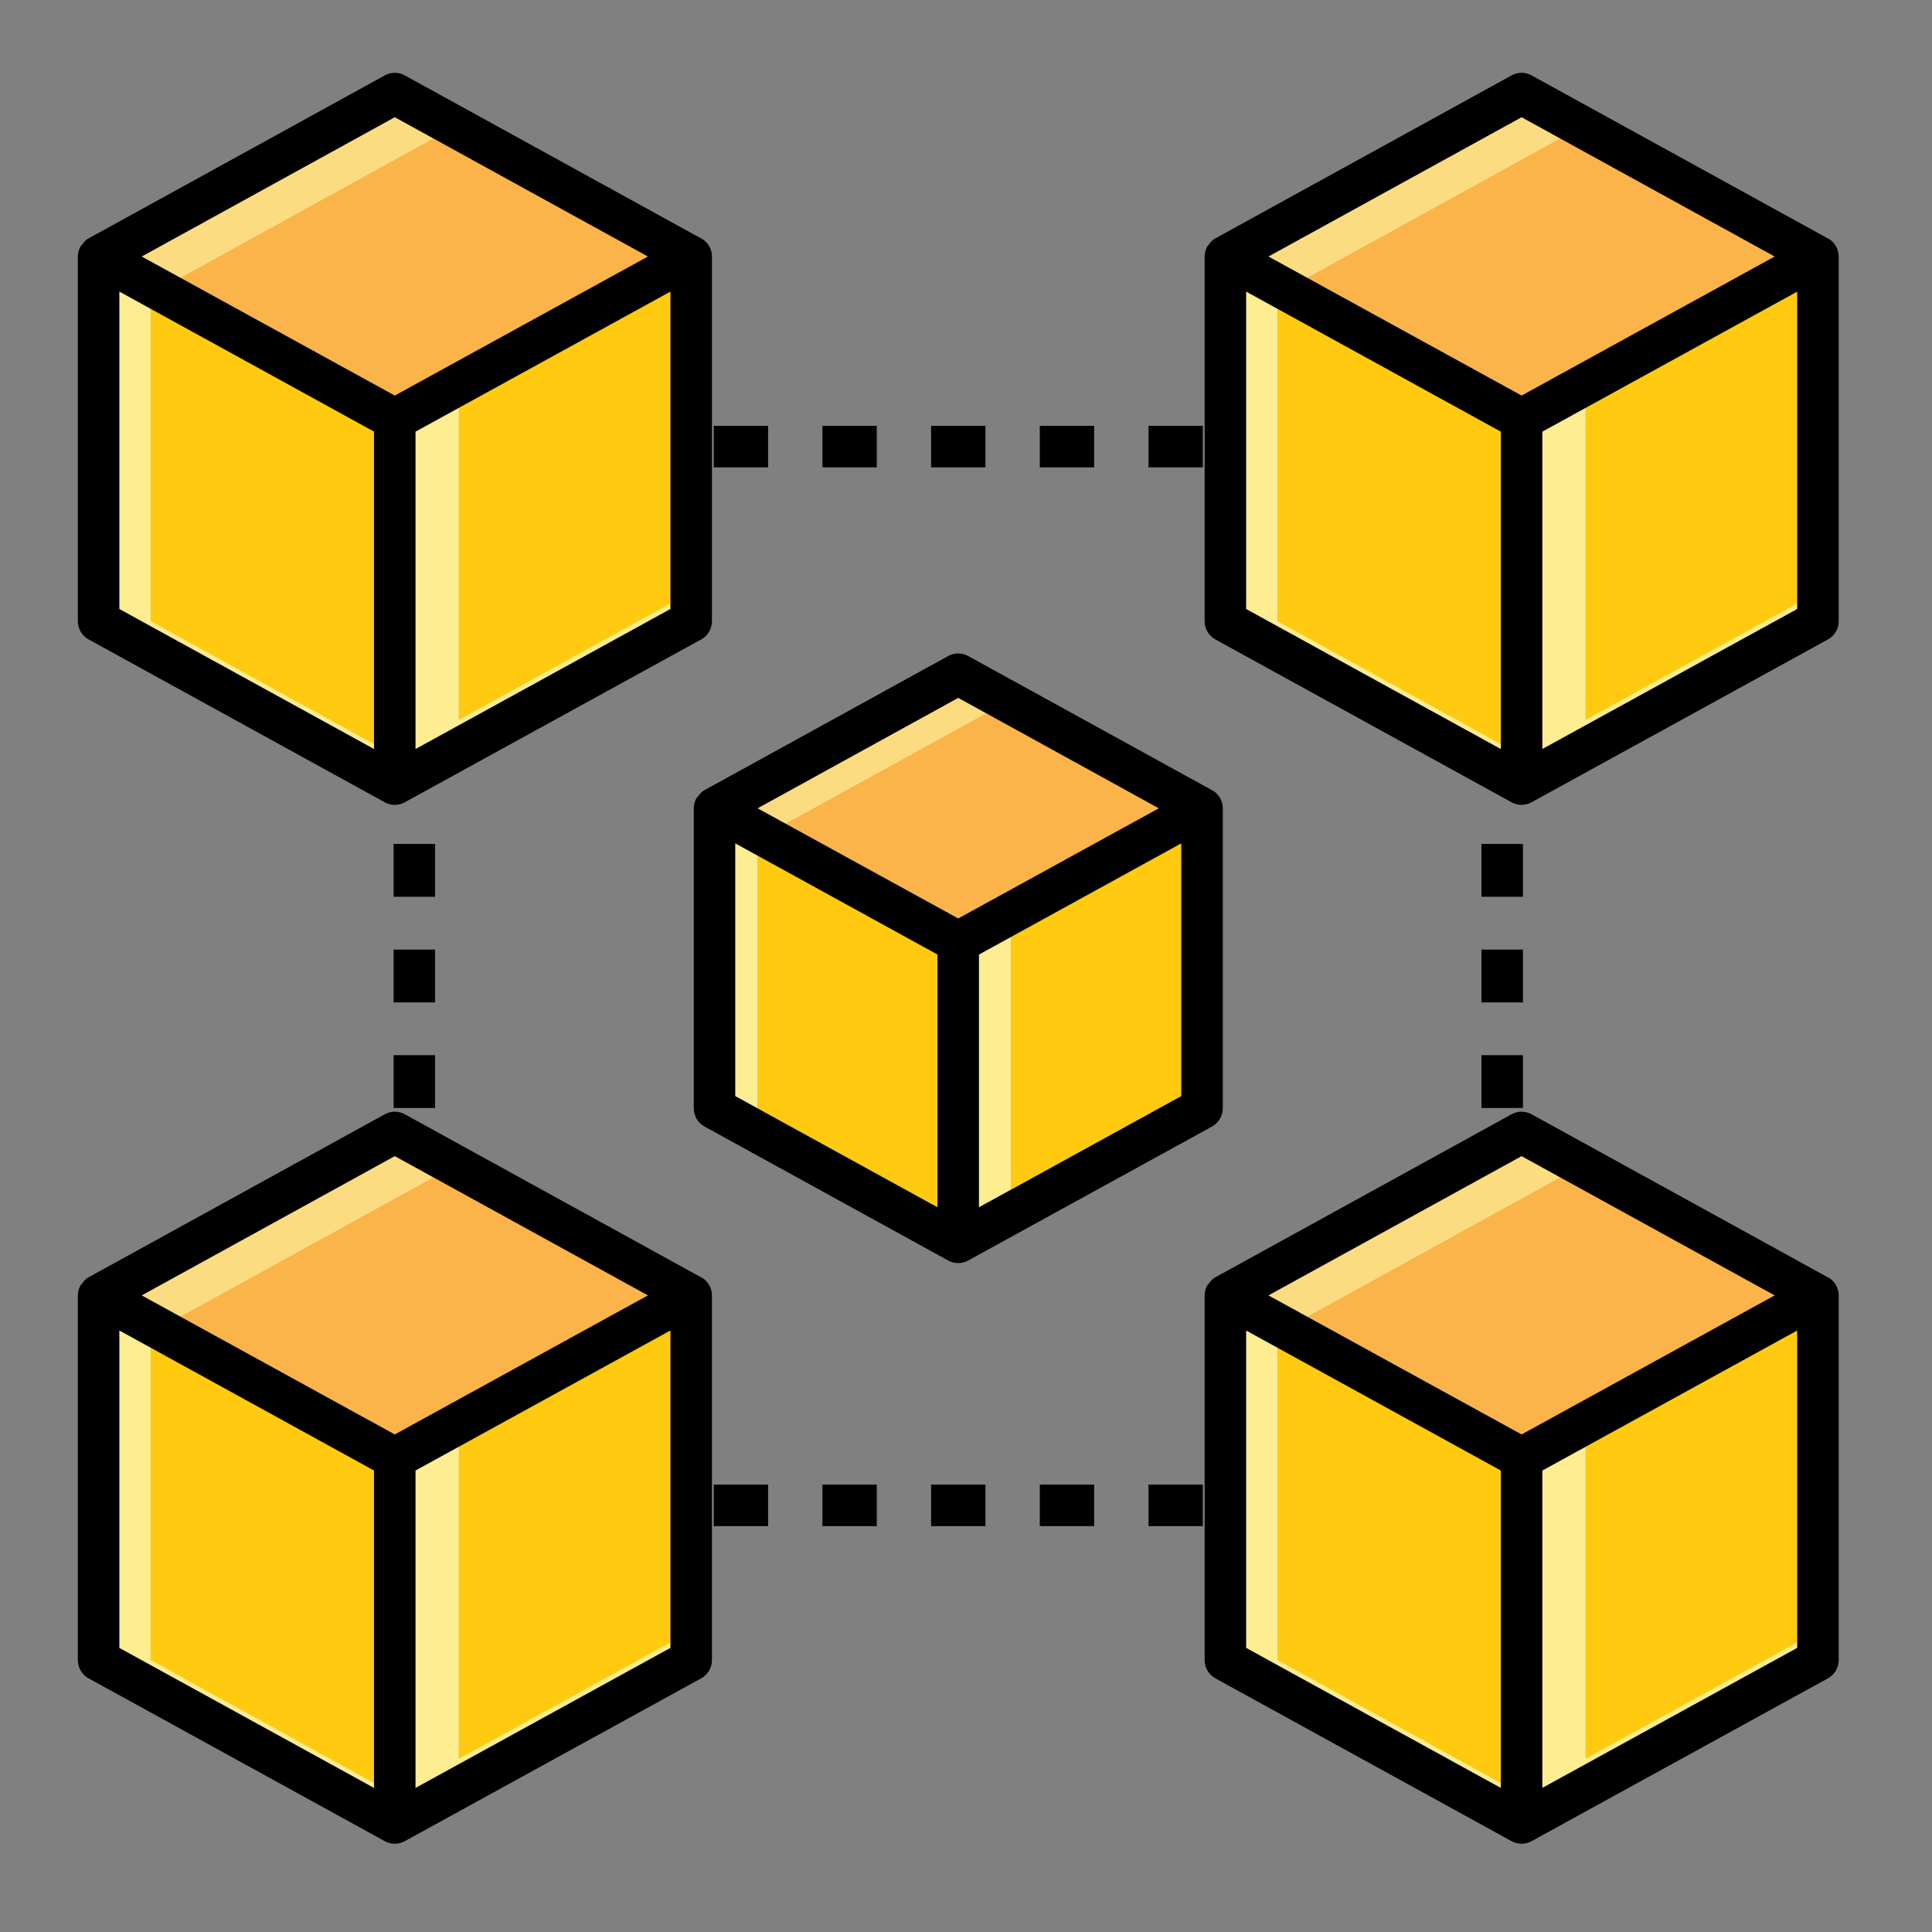
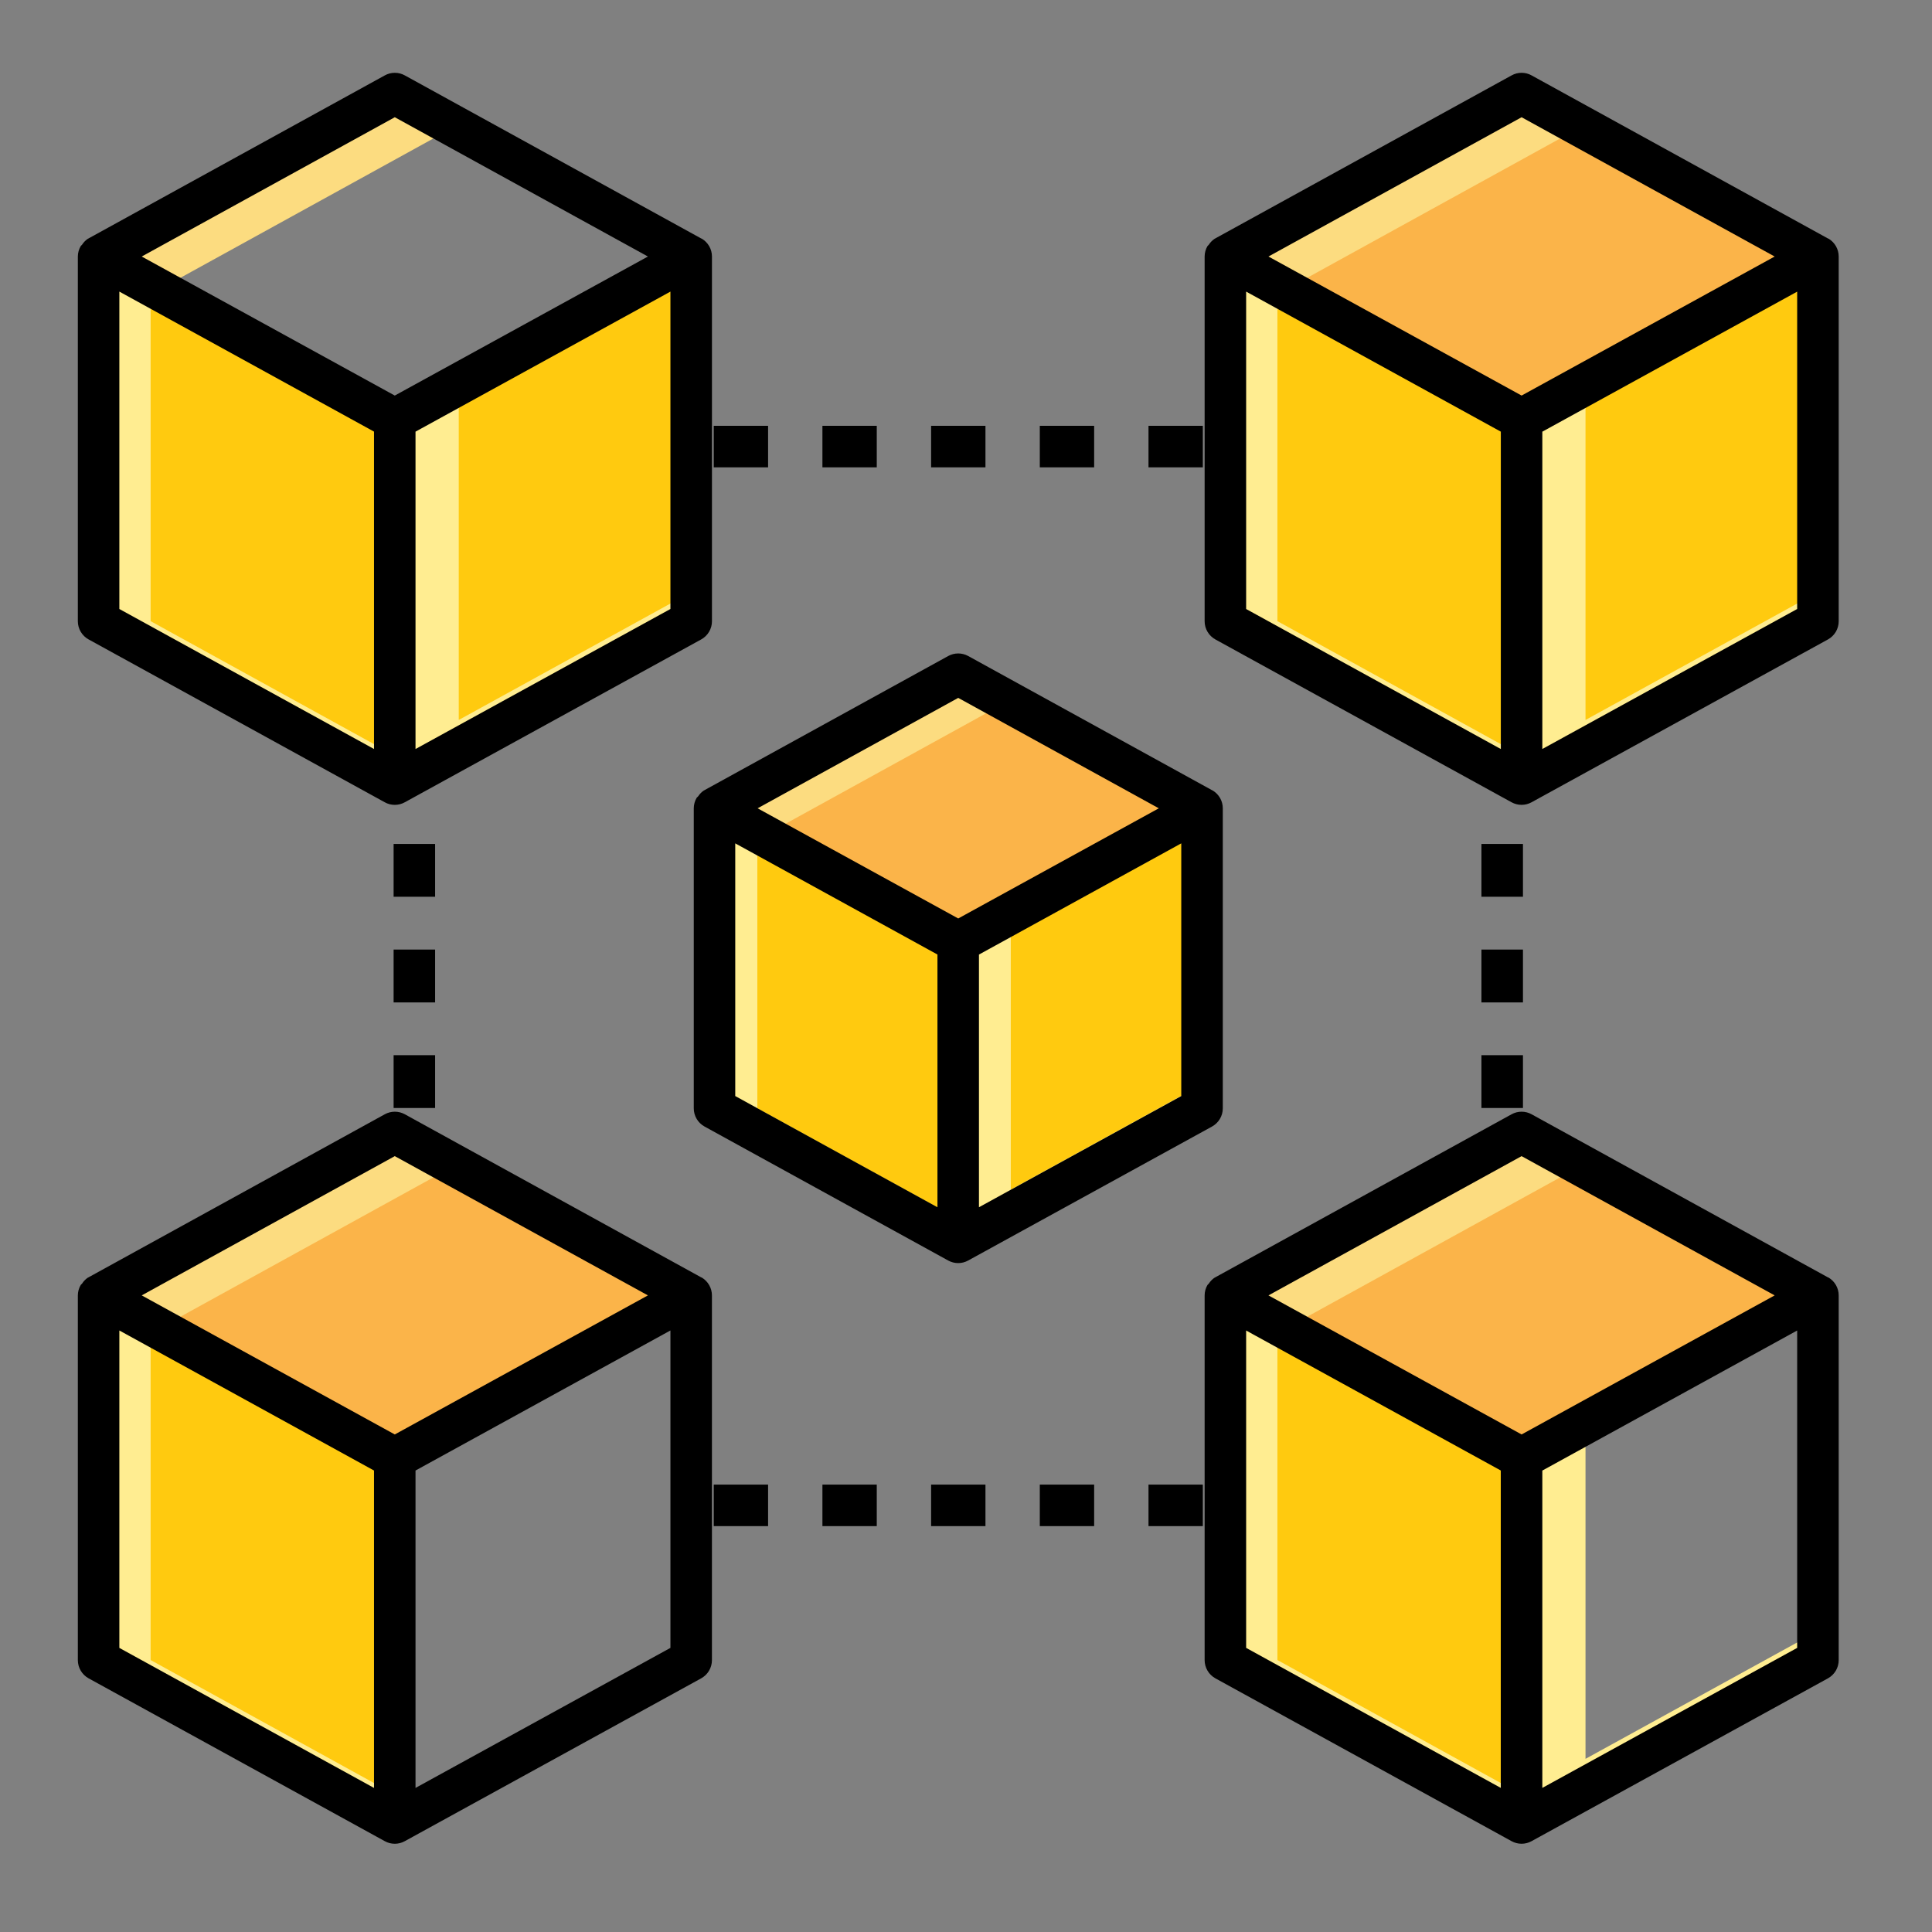
<svg xmlns="http://www.w3.org/2000/svg" width="85" height="85" viewBox="0 0 85 85" fill="none">
  <rect x="0" y="0" width="85" height="85" fill="#808080" stroke="none" />
  <path d="M52.884 35.562V48.763L42.157 54.657V41.456L52.884 35.562Z" fill="#FFCA0F" />
  <path d="M52.884 47.708V48.759L42.161 54.659V41.459L44.471 40.187V52.335L52.884 47.708Z" fill="#FFED91" />
  <path d="M42.156 41.456V54.657L31.436 48.763V35.562L42.156 41.456Z" fill="#FFCA0F" />
  <path d="M42.161 53.627V54.659L31.438 48.76V35.56L33.32 36.591V48.76L42.161 53.627Z" fill="#FFED91" />
  <path d="M52.877 35.563L42.157 41.452L31.438 35.563L42.157 29.664L52.877 35.563Z" fill="#FBB449" />
  <path d="M52.874 35.56L52.238 35.91L43.694 31.212L33.618 36.761L31.438 35.56L42.161 29.66L52.874 35.56Z" fill="#FCDC80" />
-   <path d="M79.982 56.993V73.041L66.942 80.205V64.157L79.982 56.993Z" fill="#FFCA0F" />
  <path d="M79.983 71.758V73.036L66.947 80.207V64.161L69.756 62.615V77.382L79.983 71.758Z" fill="#FFED91" />
  <path d="M66.943 64.157V80.205L53.912 73.041V56.993L66.943 64.157Z" fill="#FFCA0F" />
  <path d="M66.948 78.952V80.206L53.913 73.035V56.99L56.201 58.244V73.035L66.948 78.952Z" fill="#FFED91" />
  <path d="M79.974 56.994L66.943 64.152L53.913 56.994L66.943 49.823L79.974 56.994Z" fill="#FBB449" />
  <path d="M79.971 56.991L79.196 57.417L68.811 51.707L56.563 58.452L53.913 56.991L66.948 49.82L79.971 56.991Z" fill="#FCDC80" />
-   <path d="M30.409 56.993V73.041L17.369 80.205V64.157L30.409 56.993Z" fill="#FFCA0F" />
-   <path d="M30.409 71.758V73.036L17.374 80.207V64.161L20.183 62.615V77.382L30.409 71.758Z" fill="#FFED91" />
  <path d="M17.369 64.157V80.205L4.338 73.041V56.993L17.369 64.157Z" fill="#FFCA0F" />
  <path d="M17.374 78.952V80.206L4.339 73.035V56.99L6.627 58.244V73.035L17.374 78.952Z" fill="#FFED91" />
  <path d="M30.4 56.994L17.369 64.152L4.339 56.994L17.369 49.823L30.4 56.994Z" fill="#FBB449" />
  <path d="M30.396 56.991L29.622 57.417L19.238 51.707L6.99 58.452L4.339 56.991L17.374 49.82L30.396 56.991Z" fill="#FCDC80" />
  <path d="M79.982 11.286V27.334L66.942 34.498V18.451L79.982 11.286Z" fill="#FFCA0F" />
  <path d="M79.983 26.051V27.329L66.947 34.499V18.454L69.756 16.908V31.675L79.983 26.051Z" fill="#FFED91" />
  <path d="M66.943 18.451V34.498L53.912 27.334V11.286L66.943 18.451Z" fill="#FFCA0F" />
  <path d="M66.948 33.245V34.499L53.913 27.328V11.283L56.201 12.537V27.328L66.948 33.245Z" fill="#FFED91" />
  <path d="M79.974 11.287L66.943 18.445L53.913 11.287L66.943 4.116L79.974 11.287Z" fill="#FBB449" />
  <path d="M79.971 11.283L79.196 11.709L68.811 5.998L56.563 12.744L53.913 11.283L66.948 4.111L79.971 11.283Z" fill="#FCDC80" />
  <path d="M30.409 11.286V27.334L17.369 34.498V18.451L30.409 11.286Z" fill="#FFCA0F" />
  <path d="M30.409 26.051V27.329L17.374 34.499V18.454L20.183 16.908V31.675L30.409 26.051Z" fill="#FFED91" />
  <path d="M17.369 18.451V34.498L4.338 27.334V11.286L17.369 18.451Z" fill="#FFCA0F" />
  <path d="M17.374 33.245V34.499L4.339 27.328V11.283L6.627 12.537V27.328L17.374 33.245Z" fill="#FFED91" />
-   <path d="M30.4 11.287L17.369 18.445L4.339 11.287L17.369 4.116L30.4 11.287Z" fill="#FBB449" />
  <path d="M30.396 11.283L29.622 11.709L19.238 5.998L6.99 12.744L4.339 11.283L17.374 4.111L30.396 11.283Z" fill="#FCDC80" />
  <path d="M41.717 28.862L30.998 34.762C30.993 34.764 30.992 34.769 30.988 34.77C30.983 34.774 30.976 34.773 30.971 34.775C30.871 34.842 30.785 34.929 30.719 35.031C30.7 35.059 30.667 35.073 30.65 35.101C30.567 35.241 30.524 35.4 30.523 35.562V48.763C30.523 49.096 30.706 49.403 30.997 49.563L41.716 55.457C41.851 55.532 42.002 55.571 42.156 55.571C42.31 55.571 42.461 55.532 42.596 55.457L53.324 49.563C53.467 49.484 53.587 49.368 53.67 49.228C53.754 49.087 53.798 48.927 53.798 48.763V35.562C53.798 35.239 53.628 34.941 53.348 34.775C53.342 34.772 53.332 34.773 53.324 34.768C53.321 34.768 53.32 34.763 53.318 34.762L42.597 28.862C42.462 28.788 42.311 28.749 42.157 28.749C42.003 28.749 41.852 28.788 41.717 28.862ZM32.349 37.105L41.244 41.995V53.114L32.348 48.222V37.104L32.349 37.105ZM51.971 48.222L43.07 53.114V41.997L51.971 37.104V48.222ZM42.158 40.409L33.332 35.562L42.158 30.704L50.983 35.562L42.158 40.409ZM36.183 65.317H38.574V67.143H36.183V65.317ZM40.965 65.317H43.356V67.143H40.965V65.317ZM50.529 65.317H52.92V67.143H50.529V65.317ZM45.747 65.317H48.138V67.143H45.747V65.317ZM31.402 65.317H33.793V67.143H31.402V65.317ZM17.317 46.424H19.143V48.748H17.317V46.424ZM17.317 37.13H19.143V39.454H17.317V37.13ZM17.317 41.778H19.143V44.102H17.317V41.778ZM40.965 18.735H43.356V20.561H40.965V18.735ZM36.183 18.735H38.574V20.561H36.183V18.735ZM50.529 18.735H52.92V20.561H50.529V18.735ZM45.747 18.735H48.138V20.561H45.747V18.735ZM31.402 18.735H33.793V20.561H31.402V18.735ZM65.177 37.13H67.004V39.454H65.177V37.13ZM65.177 41.778H67.004V44.102H65.177V41.778ZM65.177 46.424H67.004V48.748H65.177V46.424ZM80.419 56.199L80.413 56.194L67.383 49.023C67.249 48.949 67.098 48.91 66.944 48.91C66.79 48.91 66.639 48.949 66.504 49.023L53.472 56.194C53.47 56.195 53.469 56.2 53.465 56.201C53.459 56.205 53.453 56.204 53.447 56.206C53.34 56.276 53.25 56.368 53.181 56.475C53.167 56.497 53.139 56.509 53.125 56.532C53.043 56.672 52.999 56.831 52.999 56.992V73.04C52.999 73.373 53.181 73.679 53.472 73.84L66.503 81.004C66.638 81.079 66.789 81.117 66.943 81.117C67.096 81.117 67.248 81.079 67.382 81.004L80.422 73.84C80.565 73.761 80.684 73.645 80.768 73.505C80.851 73.364 80.895 73.204 80.895 73.04V56.992C80.895 56.67 80.725 56.372 80.447 56.206C80.439 56.201 80.428 56.204 80.419 56.199ZM66.943 50.865L78.078 56.992L66.944 63.11L55.807 56.992L66.944 50.865H66.943ZM54.825 58.536L55.133 58.707L66.028 64.696V78.66L54.825 72.5V58.536ZM79.069 72.5L67.856 78.66V64.699L79.068 58.537V72.501L79.069 72.5ZM30.846 56.199L30.841 56.194L17.81 49.023C17.675 48.949 17.524 48.91 17.37 48.91C17.216 48.91 17.065 48.949 16.93 49.023L3.9 56.194C3.896 56.195 3.895 56.2 3.892 56.201C3.885 56.205 3.879 56.204 3.873 56.206C3.767 56.276 3.677 56.368 3.609 56.475C3.593 56.497 3.567 56.509 3.553 56.532C3.47 56.672 3.426 56.831 3.425 56.992V73.04C3.425 73.373 3.608 73.679 3.899 73.84L16.929 81.004C17.063 81.079 17.215 81.118 17.369 81.118C17.523 81.118 17.674 81.079 17.809 81.004L30.849 73.84C30.992 73.761 31.112 73.645 31.195 73.505C31.278 73.364 31.322 73.204 31.322 73.04V56.992C31.322 56.67 31.151 56.372 30.874 56.206C30.865 56.201 30.854 56.204 30.846 56.199ZM17.369 50.865L28.506 56.992L17.369 63.11L6.235 56.992L17.369 50.865ZM5.251 58.536L5.701 58.783L16.455 64.697V78.661L5.251 72.501V58.536ZM29.496 72.5L18.281 78.661V64.697L29.496 58.535V72.5ZM80.447 10.499C80.439 10.494 80.428 10.497 80.419 10.492L80.413 10.487L67.383 3.317C67.249 3.242 67.098 3.203 66.944 3.203C66.79 3.203 66.639 3.242 66.504 3.317L53.472 10.487C53.47 10.488 53.469 10.493 53.465 10.494C53.459 10.498 53.453 10.497 53.447 10.499C53.34 10.569 53.25 10.661 53.181 10.768C53.167 10.79 53.139 10.802 53.125 10.825C53.043 10.965 52.999 11.124 52.999 11.286V27.333C52.999 27.666 53.181 27.972 53.472 28.133L66.503 35.297C66.638 35.371 66.789 35.41 66.943 35.41C67.096 35.41 67.248 35.371 67.382 35.297L80.422 28.133C80.565 28.054 80.684 27.939 80.768 27.798C80.851 27.657 80.895 27.497 80.895 27.333V11.286C80.895 10.963 80.725 10.665 80.447 10.499ZM66.944 5.158L78.078 11.286L66.944 17.403L55.807 11.286L66.944 5.158ZM54.825 12.829L54.983 12.916L66.03 18.991V32.954L54.825 26.794V12.831V12.829ZM79.069 26.793L67.856 32.953V18.992L79.068 12.831V26.794L79.069 26.793ZM3.899 28.132L16.929 35.297C17.063 35.372 17.215 35.411 17.369 35.411C17.523 35.411 17.674 35.372 17.809 35.297L30.848 28.133C30.992 28.054 31.111 27.939 31.195 27.798C31.279 27.657 31.323 27.497 31.323 27.333V11.286C31.323 10.963 31.153 10.665 30.874 10.499C30.865 10.494 30.854 10.497 30.846 10.492L30.841 10.487L17.81 3.317C17.675 3.242 17.524 3.203 17.37 3.203C17.216 3.203 17.065 3.242 16.93 3.317L3.9 10.487C3.896 10.488 3.895 10.493 3.892 10.494C3.885 10.498 3.879 10.497 3.873 10.499C3.767 10.569 3.677 10.661 3.609 10.768C3.593 10.79 3.567 10.802 3.553 10.825C3.47 10.965 3.426 11.123 3.425 11.286L3.425 27.333C3.425 27.666 3.608 27.972 3.899 28.133V28.132ZM5.251 12.829L5.54 12.988L16.455 18.989V32.953L5.251 26.793V12.829ZM29.496 26.793L18.281 32.954V18.991L29.496 12.829V26.793ZM17.37 5.158L28.506 11.286L17.369 17.403L6.235 11.286L17.369 5.158H17.37Z" fill="black" />
</svg>